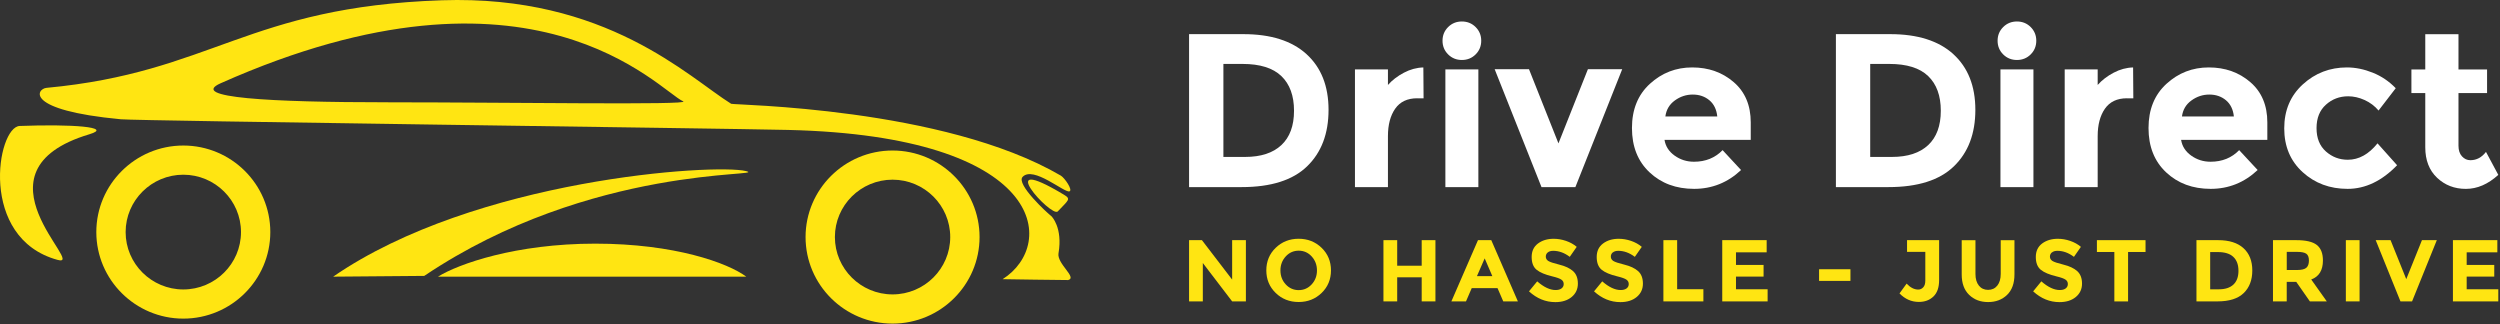
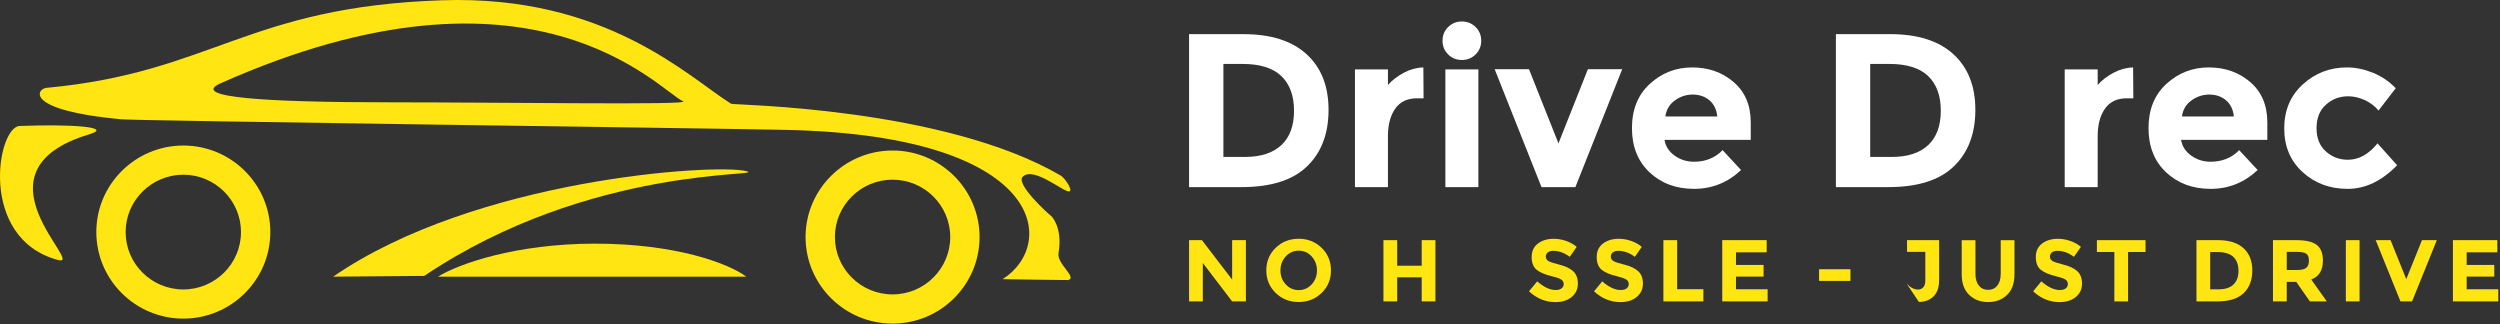
<svg xmlns="http://www.w3.org/2000/svg" width="401" height="52" viewBox="0 0 401 52" fill="none">
  <rect x="0" y="0" width="401" height="52" fill="#333333" stroke="none" />
  <g clip-path="url(#clip0_1_729)">
    <path d="M29.404 23.343C21.712 23.343 15.449 29.573 15.449 37.224C15.449 44.877 21.712 51.106 29.404 51.106C37.097 51.106 43.359 44.88 43.359 37.224C43.359 29.569 37.101 23.343 29.404 23.343ZM29.404 46.429C24.303 46.429 20.151 42.303 20.151 37.228C20.151 32.153 24.303 28.023 29.404 28.023C34.506 28.023 38.654 32.153 38.654 37.228C38.654 42.303 34.502 46.429 29.404 46.429Z" fill="#FFE512" />
    <path d="M143.167 24.143C135.471 24.143 129.212 30.369 129.212 38.024C129.212 45.68 135.471 51.906 143.167 51.906C150.863 51.906 157.122 45.68 157.122 38.024C157.122 30.369 150.863 24.143 143.167 24.143ZM143.167 47.222C138.065 47.222 133.917 43.096 133.917 38.021C133.917 32.946 138.065 28.82 143.167 28.82C148.269 28.82 152.417 32.946 152.417 38.021C152.417 43.096 148.269 47.222 143.167 47.222Z" fill="#FFE512" />
    <path d="M169.785 40.627C170.491 36.475 168.661 34.694 168.661 34.694C167.984 34.177 162.933 29.54 164.025 28.374C165.742 26.543 170.742 30.98 171.543 30.695C172.118 30.488 170.771 28.53 170.153 28.168C151.329 17.175 117.607 16.853 117.28 16.647C110.468 12.415 97.273 -0.851 70.873 0.043C39.575 1.104 34.048 11.615 7.462 14.091C5.864 14.239 3.798 17.667 19.387 19.133C22.112 19.387 115.846 20.592 126.446 20.842C167.697 21.819 169.662 39.161 160.823 44.779C160.823 44.779 171.237 44.945 171.328 44.92C172.853 44.533 169.498 42.314 169.782 40.623L169.785 40.627ZM62.278 16.408C43.057 16.408 30.22 15.655 35.39 13.356C85.603 -8.992 105.719 14.533 109.587 16.259C110.966 16.871 81.499 16.411 62.274 16.411L62.278 16.408Z" fill="#FFE512" />
    <path d="M119.656 27.441C123.677 28.425 94.791 26.279 68.049 44.254L53.439 44.377C76.244 28.657 114.663 26.221 119.656 27.441Z" fill="#FFE512" />
    <path d="M119.696 44.373H70.258C73.533 42.339 82.721 39.081 95.468 39.081C108.215 39.081 116.749 42.176 119.696 44.373Z" fill="#FFE512" />
    <path d="M14.336 21.537C-5.431 27.459 14.07 43.005 9.241 41.688C-3.527 38.205 -0.464 20.342 3.161 20.205C11.45 19.89 18.255 20.364 14.336 21.537Z" fill="#FFE512" />
-     <path d="M170.648 31.227C158.861 24.143 168.672 34.969 169.665 33.913C171.383 32.081 171.849 31.947 170.648 31.227Z" fill="#FFE512" />
    <path d="M209.569 8.691C211.92 10.83 213.099 13.809 213.099 17.624C213.099 21.439 211.953 24.455 209.66 26.677C207.368 28.9 203.867 30.011 199.162 30.011H190.727V5.477H199.442C203.842 5.477 207.215 6.548 209.569 8.687V8.691ZM205.53 23.275C206.884 22.011 207.561 20.176 207.561 17.765C207.561 15.355 206.884 13.502 205.53 12.202C204.177 10.903 202.102 10.255 199.301 10.255H196.233V25.171H199.726C202.244 25.171 204.177 24.538 205.53 23.275Z" fill="white" />
    <path d="M227.32 15.764C225.744 15.764 224.569 16.321 223.79 17.433C223.015 18.544 222.626 20.01 222.626 21.838V30.015H217.335V11.134H222.626V13.628C223.306 12.857 224.161 12.202 225.184 11.663C226.206 11.123 227.247 10.845 228.306 10.819L228.342 15.768H227.32V15.764Z" fill="white" />
    <path d="M232.28 8.727C231.679 8.13 231.381 7.399 231.381 6.534C231.381 5.669 231.679 4.937 232.28 4.34C232.88 3.743 233.615 3.446 234.485 3.446C235.355 3.446 236.09 3.743 236.69 4.34C237.29 4.937 237.589 5.669 237.589 6.534C237.589 7.399 237.29 8.13 236.69 8.727C236.09 9.324 235.355 9.621 234.485 9.621C233.615 9.621 232.88 9.324 232.28 8.727ZM237.13 30.015H231.839V11.134H237.13V30.015Z" fill="white" />
    <path d="M247.257 30.015L239.743 11.098H245.249L249.976 22.996L254.702 11.098H260.204L252.69 30.015H247.257Z" fill="white" />
    <path d="M279.265 27.274C277.125 29.287 274.615 30.293 271.733 30.293C268.851 30.293 266.467 29.41 264.589 27.644C262.708 25.877 261.766 23.51 261.766 20.538C261.766 17.566 262.723 15.203 264.64 13.447C266.558 11.692 268.821 10.816 271.431 10.816C274.04 10.816 276.259 11.598 278.082 13.168C279.905 14.736 280.819 16.89 280.819 19.626V22.435H266.987C267.151 23.463 267.693 24.306 268.61 24.961C269.527 25.617 270.561 25.942 271.714 25.942C273.574 25.942 275.102 25.323 276.303 24.082L279.265 27.274ZM274.181 16.079C273.454 15.471 272.562 15.167 271.518 15.167C270.473 15.167 269.513 15.482 268.643 16.115C267.773 16.748 267.268 17.599 267.126 18.678H275.451C275.335 17.556 274.909 16.687 274.181 16.079Z" fill="white" />
    <path d="M313.318 8.691C315.668 10.83 316.847 13.809 316.847 17.624C316.847 21.439 315.701 24.455 313.405 26.677C311.112 28.9 307.612 30.011 302.91 30.011H294.479V5.477H303.194C307.594 5.477 310.967 6.548 313.321 8.687L313.318 8.691ZM309.278 23.275C310.628 22.011 311.305 20.176 311.305 17.765C311.305 15.355 310.628 13.502 309.278 12.202C307.925 10.903 305.851 10.255 303.052 10.255H299.981V25.171H303.474C305.989 25.171 307.925 24.538 309.278 23.275Z" fill="white" />
-     <path d="M321.312 8.727C320.712 8.13 320.414 7.399 320.414 6.534C320.414 5.669 320.712 4.937 321.312 4.34C321.913 3.743 322.648 3.446 323.517 3.446C324.387 3.446 325.122 3.743 325.723 4.34C326.319 4.937 326.621 5.669 326.621 6.534C326.621 7.399 326.319 8.13 325.723 8.727C325.122 9.324 324.387 9.621 323.517 9.621C322.648 9.621 321.913 9.324 321.312 8.727ZM326.163 30.015H320.872V11.134H326.163V30.015Z" fill="white" />
    <path d="M341.162 15.764C339.587 15.764 338.411 16.321 337.633 17.433C336.858 18.544 336.468 20.01 336.468 21.838V30.015H331.177V11.134H336.468V13.628C337.149 12.857 338.004 12.202 339.026 11.663C340.049 11.123 341.09 10.845 342.149 10.819L342.185 15.768H341.162V15.764Z" fill="white" />
    <path d="M362.122 27.274C359.983 29.287 357.468 30.293 354.59 30.293C351.712 30.293 349.328 29.41 347.447 27.644C345.565 25.877 344.623 23.51 344.623 20.538C344.623 17.566 345.58 15.203 347.498 13.447C349.415 11.692 351.679 10.816 354.291 10.816C356.904 10.816 359.12 11.598 360.943 13.168C362.766 14.736 363.68 16.89 363.68 19.626V22.435H349.848C350.012 23.463 350.554 24.306 351.471 24.961C352.388 25.617 353.422 25.942 354.575 25.942C356.435 25.942 357.963 25.323 359.164 24.082L362.13 27.274H362.122ZM357.042 16.079C356.311 15.471 355.423 15.167 354.379 15.167C353.334 15.167 352.374 15.482 351.504 16.115C350.631 16.748 350.129 17.599 349.987 18.678H358.312C358.196 17.556 357.77 16.687 357.042 16.079Z" fill="white" />
    <path d="M376.591 25.624C378.355 25.624 379.942 24.748 381.354 22.992L384.494 26.503C382.049 29.03 379.4 30.293 376.554 30.293C373.709 30.293 371.303 29.399 369.338 27.607C367.373 25.816 366.391 23.477 366.391 20.589C366.391 17.7 367.384 15.348 369.371 13.534C371.358 11.721 373.716 10.816 376.445 10.816C377.81 10.816 379.192 11.098 380.59 11.659C381.991 12.22 383.217 13.053 384.276 14.149L381.521 17.729C380.91 17.005 380.164 16.444 379.283 16.043C378.399 15.648 377.526 15.445 376.652 15.445C375.262 15.445 374.072 15.898 373.072 16.799C372.071 17.7 371.573 18.949 371.573 20.553C371.573 22.156 372.071 23.401 373.072 24.292C374.072 25.182 375.241 25.624 376.583 25.624H376.591Z" fill="white" />
-     <path d="M394.341 14.921V23.38C394.341 24.104 394.53 24.672 394.905 25.081C395.28 25.49 395.728 25.696 396.244 25.696C397.234 25.696 398.067 25.255 398.751 24.364L400.727 28.049C399.083 29.548 397.347 30.297 395.524 30.297C393.701 30.297 392.161 29.7 390.902 28.509C389.643 27.314 389.014 25.689 389.014 23.629V14.928H386.79V11.138H389.014V5.488H394.341V11.138H398.926V14.928H394.341V14.921Z" fill="white" />
    <path d="M197.636 38.521H199.841V48.343H197.636L192.933 42.188V48.343H190.727V38.521H192.789L197.636 44.847V38.521Z" fill="#FFE512" />
    <path d="M211.989 46.987C210.99 47.954 209.761 48.442 208.303 48.442C206.845 48.442 205.612 47.958 204.617 46.987C203.618 46.015 203.118 44.811 203.118 43.369C203.118 41.928 203.618 40.719 204.617 39.752C205.616 38.785 206.845 38.297 208.303 38.297C209.761 38.297 210.99 38.785 211.989 39.752C212.988 40.723 213.488 41.928 213.488 43.369C213.488 44.811 212.988 46.02 211.989 46.987ZM211.242 43.378C211.242 42.501 210.959 41.758 210.396 41.135C209.829 40.517 209.136 40.209 208.312 40.209C207.488 40.209 206.791 40.517 206.228 41.135C205.661 41.758 205.382 42.501 205.382 43.378C205.382 44.256 205.666 44.999 206.228 45.612C206.795 46.226 207.488 46.535 208.312 46.535C209.136 46.535 209.829 46.226 210.396 45.612C210.959 44.999 211.242 44.256 211.242 43.378Z" fill="#FFE512" />
    <path d="M228.039 38.521H230.245V48.343H228.039V44.48H224.11V48.343H221.905V38.521H224.11V42.622H228.039V38.521Z" fill="#FFE512" />
-     <path d="M241.123 48.343L240.205 46.221H236.064L235.146 48.343H232.801L237.068 38.521H239.201L243.468 48.343H241.123ZM238.144 41.444L236.901 44.296H239.372L238.144 41.444Z" fill="#FFE512" />
    <path d="M248.266 40.482C248.054 40.656 247.946 40.885 247.946 41.167C247.946 41.449 248.077 41.681 248.333 41.852C248.594 42.022 249.189 42.219 250.129 42.452C251.065 42.68 251.795 43.025 252.312 43.481C252.83 43.943 253.091 44.61 253.091 45.492C253.091 46.373 252.758 47.085 252.096 47.636C251.43 48.187 250.557 48.46 249.477 48.46C247.915 48.46 246.506 47.882 245.25 46.732L246.565 45.129C247.631 46.056 248.612 46.521 249.517 46.521C249.922 46.521 250.242 46.436 250.471 46.262C250.701 46.087 250.818 45.854 250.818 45.559C250.818 45.263 250.696 45.03 250.449 44.856C250.206 44.681 249.72 44.507 248.995 44.332C247.847 44.059 247.006 43.705 246.475 43.271C245.939 42.837 245.678 42.152 245.678 41.22C245.678 40.289 246.016 39.568 246.686 39.062C247.361 38.556 248.203 38.301 249.207 38.301C249.864 38.301 250.525 38.413 251.182 38.637C251.844 38.861 252.416 39.179 252.906 39.595L251.79 41.198C250.935 40.553 250.048 40.231 249.135 40.231C248.766 40.231 248.477 40.316 248.266 40.491V40.482Z" fill="#FFE512" />
    <path d="M258.694 40.482C258.483 40.656 258.379 40.885 258.379 41.167C258.379 41.449 258.51 41.681 258.766 41.852C259.023 42.022 259.622 42.219 260.562 42.452C261.498 42.68 262.228 43.025 262.745 43.481C263.263 43.943 263.524 44.61 263.524 45.492C263.524 46.373 263.191 47.085 262.529 47.636C261.863 48.187 260.99 48.46 259.91 48.46C258.343 48.46 256.939 47.882 255.683 46.732L256.998 45.129C258.06 46.056 259.045 46.521 259.95 46.521C260.355 46.521 260.675 46.436 260.904 46.262C261.134 46.087 261.251 45.854 261.251 45.559C261.251 45.263 261.129 45.03 260.882 44.856C260.639 44.681 260.153 44.507 259.428 44.332C258.276 44.059 257.439 43.705 256.908 43.271C256.376 42.837 256.111 42.152 256.111 41.22C256.111 40.289 256.448 39.568 257.124 39.062C257.794 38.556 258.636 38.301 259.644 38.301C260.301 38.301 260.963 38.413 261.62 38.637C262.277 38.861 262.853 39.179 263.344 39.595L262.228 41.198C261.368 40.553 260.486 40.231 259.572 40.231C259.203 40.231 258.915 40.316 258.703 40.491L258.694 40.482Z" fill="#FFE512" />
    <path d="M266.809 48.343V38.521H269.015V46.391H273.223V48.343H266.809Z" fill="#FFE512" />
    <path d="M283.373 38.521V40.473H278.453V42.496H282.877V44.363H278.453V46.4H283.526V48.339H276.248V38.516H283.368L283.373 38.521Z" fill="#FFE512" />
    <path d="M291.78 45.057V43.186H296.812V45.057H291.78Z" fill="#FFE512" />
-     <path d="M305.89 40.406V38.521H311.035V44.927C311.035 46.1 310.733 46.974 310.126 47.556C309.518 48.138 308.739 48.428 307.79 48.428C306.601 48.428 305.566 47.972 304.68 47.063L305.823 45.492C306.417 46.127 307.038 46.445 307.691 46.445C308.001 46.445 308.267 46.324 308.487 46.087C308.708 45.85 308.82 45.492 308.82 45.013V40.401H305.895L305.89 40.406Z" fill="#FFE512" />
+     <path d="M305.89 40.406V38.521H311.035V44.927C311.035 46.1 310.733 46.974 310.126 47.556C309.518 48.138 308.739 48.428 307.79 48.428L305.823 45.492C306.417 46.127 307.038 46.445 307.691 46.445C308.001 46.445 308.267 46.324 308.487 46.087C308.708 45.85 308.82 45.492 308.82 45.013V40.401H305.895L305.89 40.406Z" fill="#FFE512" />
    <path d="M317.408 45.809C317.777 46.262 318.267 46.494 318.889 46.494C319.51 46.494 320.005 46.266 320.369 45.809C320.729 45.353 320.914 44.735 320.914 43.947V38.525H323.119V44.023C323.119 45.447 322.723 46.539 321.931 47.305C321.139 48.066 320.126 48.451 318.893 48.451C317.66 48.451 316.643 48.066 315.851 47.296C315.054 46.526 314.658 45.438 314.658 44.023V38.525H316.863V43.947C316.863 44.735 317.048 45.357 317.412 45.809H317.408Z" fill="#FFE512" />
    <path d="M329.128 40.482C328.916 40.656 328.808 40.885 328.808 41.167C328.808 41.449 328.939 41.681 329.2 41.852C329.457 42.022 330.055 42.219 330.996 42.452C331.932 42.68 332.661 43.025 333.179 43.481C333.696 43.943 333.957 44.61 333.957 45.492C333.957 46.373 333.624 47.085 332.963 47.636C332.301 48.187 331.423 48.46 330.343 48.46C328.777 48.46 327.373 47.882 326.117 46.732L327.431 45.129C328.493 46.056 329.479 46.521 330.384 46.521C330.789 46.521 331.108 46.436 331.338 46.262C331.567 46.087 331.684 45.854 331.684 45.559C331.684 45.263 331.563 45.03 331.315 44.856C331.072 44.681 330.586 44.507 329.862 44.332C328.714 44.059 327.872 43.705 327.341 43.271C326.81 42.837 326.544 42.152 326.544 41.22C326.544 40.289 326.882 39.568 327.553 39.062C328.228 38.556 329.069 38.301 330.078 38.301C330.735 38.301 331.396 38.413 332.053 38.637C332.711 38.861 333.287 39.179 333.777 39.595L332.661 41.198C331.801 40.553 330.919 40.231 330.006 40.231C329.641 40.231 329.348 40.316 329.137 40.491L329.128 40.482Z" fill="#FFE512" />
    <path d="M341.343 40.419V48.348H339.142V40.419H336.343V38.521H344.143V40.419H341.343Z" fill="#FFE512" />
    <path d="M359.855 39.806C360.796 40.661 361.269 41.856 361.269 43.383C361.269 44.91 360.809 46.118 359.891 47.009C358.973 47.9 357.573 48.343 355.687 48.343H352.312V38.521H355.8C357.56 38.521 358.915 38.95 359.855 39.806ZM358.235 45.648C358.775 45.142 359.05 44.408 359.05 43.441C359.05 42.474 358.78 41.731 358.235 41.212C357.695 40.692 356.862 40.432 355.741 40.432H354.513V46.405H355.912C356.921 46.405 357.695 46.15 358.235 45.648Z" fill="#FFE512" />
    <path d="M372.597 41.78C372.597 43.356 371.971 44.372 370.72 44.829L373.218 48.343H370.504L368.317 45.209H366.791V48.343H364.586V38.521H368.33C369.865 38.521 370.963 38.776 371.616 39.291C372.268 39.806 372.597 40.634 372.597 41.78ZM369.942 42.949C370.216 42.702 370.351 42.317 370.351 41.789C370.351 41.261 370.212 40.894 369.928 40.697C369.649 40.5 369.154 40.401 368.447 40.401H366.795V43.311H368.407C369.158 43.311 369.672 43.19 369.946 42.944L369.942 42.949Z" fill="#FFE512" />
    <path d="M376.274 38.521H378.475V48.343H376.274V38.521Z" fill="#FFE512" />
    <path d="M385.965 44.775L388.481 38.521H390.866L386.896 48.343H385.033L381.063 38.521H383.449L385.965 44.775Z" fill="#FFE512" />
    <path d="M400.574 38.521V40.473H395.655V42.496H400.079V44.363H395.655V46.4H400.727V48.339H393.449V38.516H400.57L400.574 38.521Z" fill="#FFE512" />
  </g>
  <defs>
    <clipPath id="clip0_1_729">
      <rect width="401" height="51.906" fill="white" />
    </clipPath>
  </defs>
</svg>